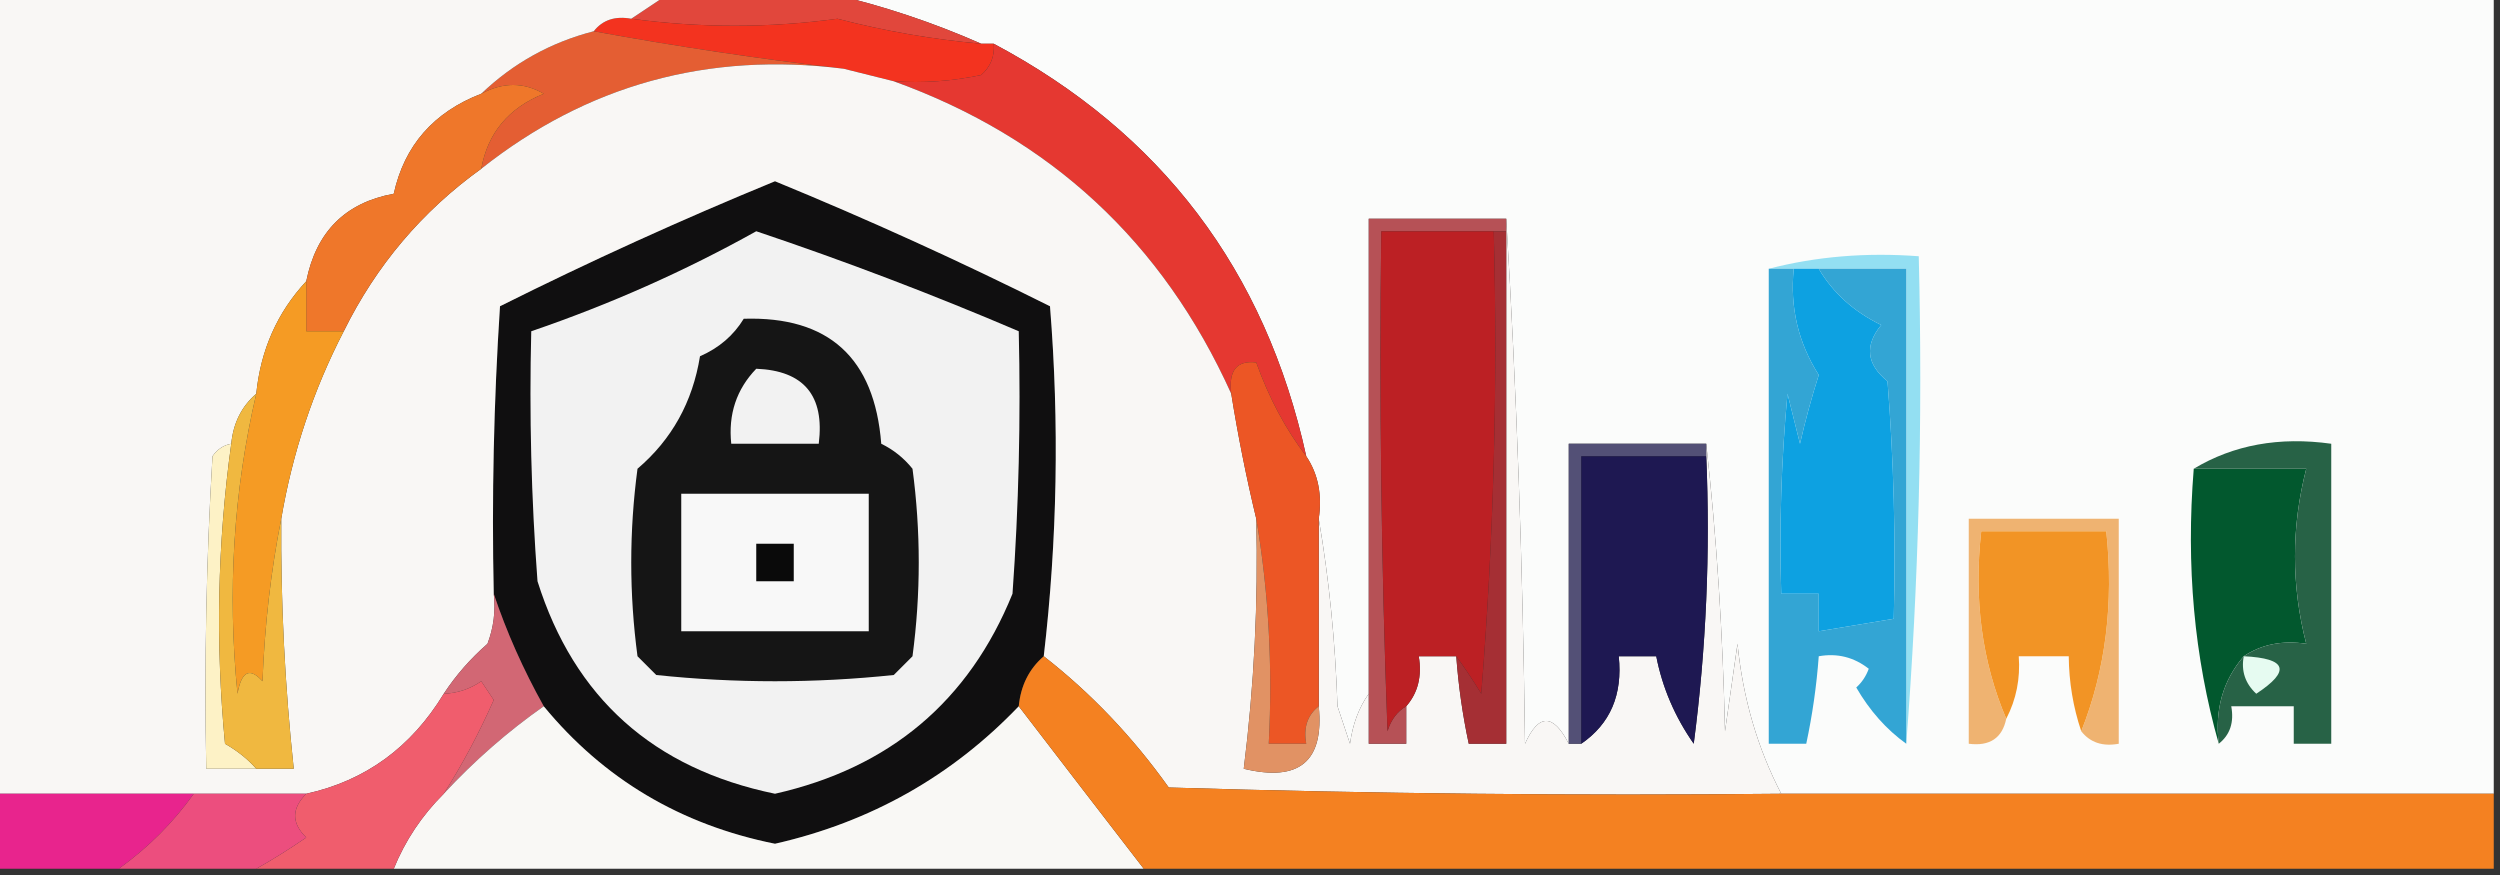
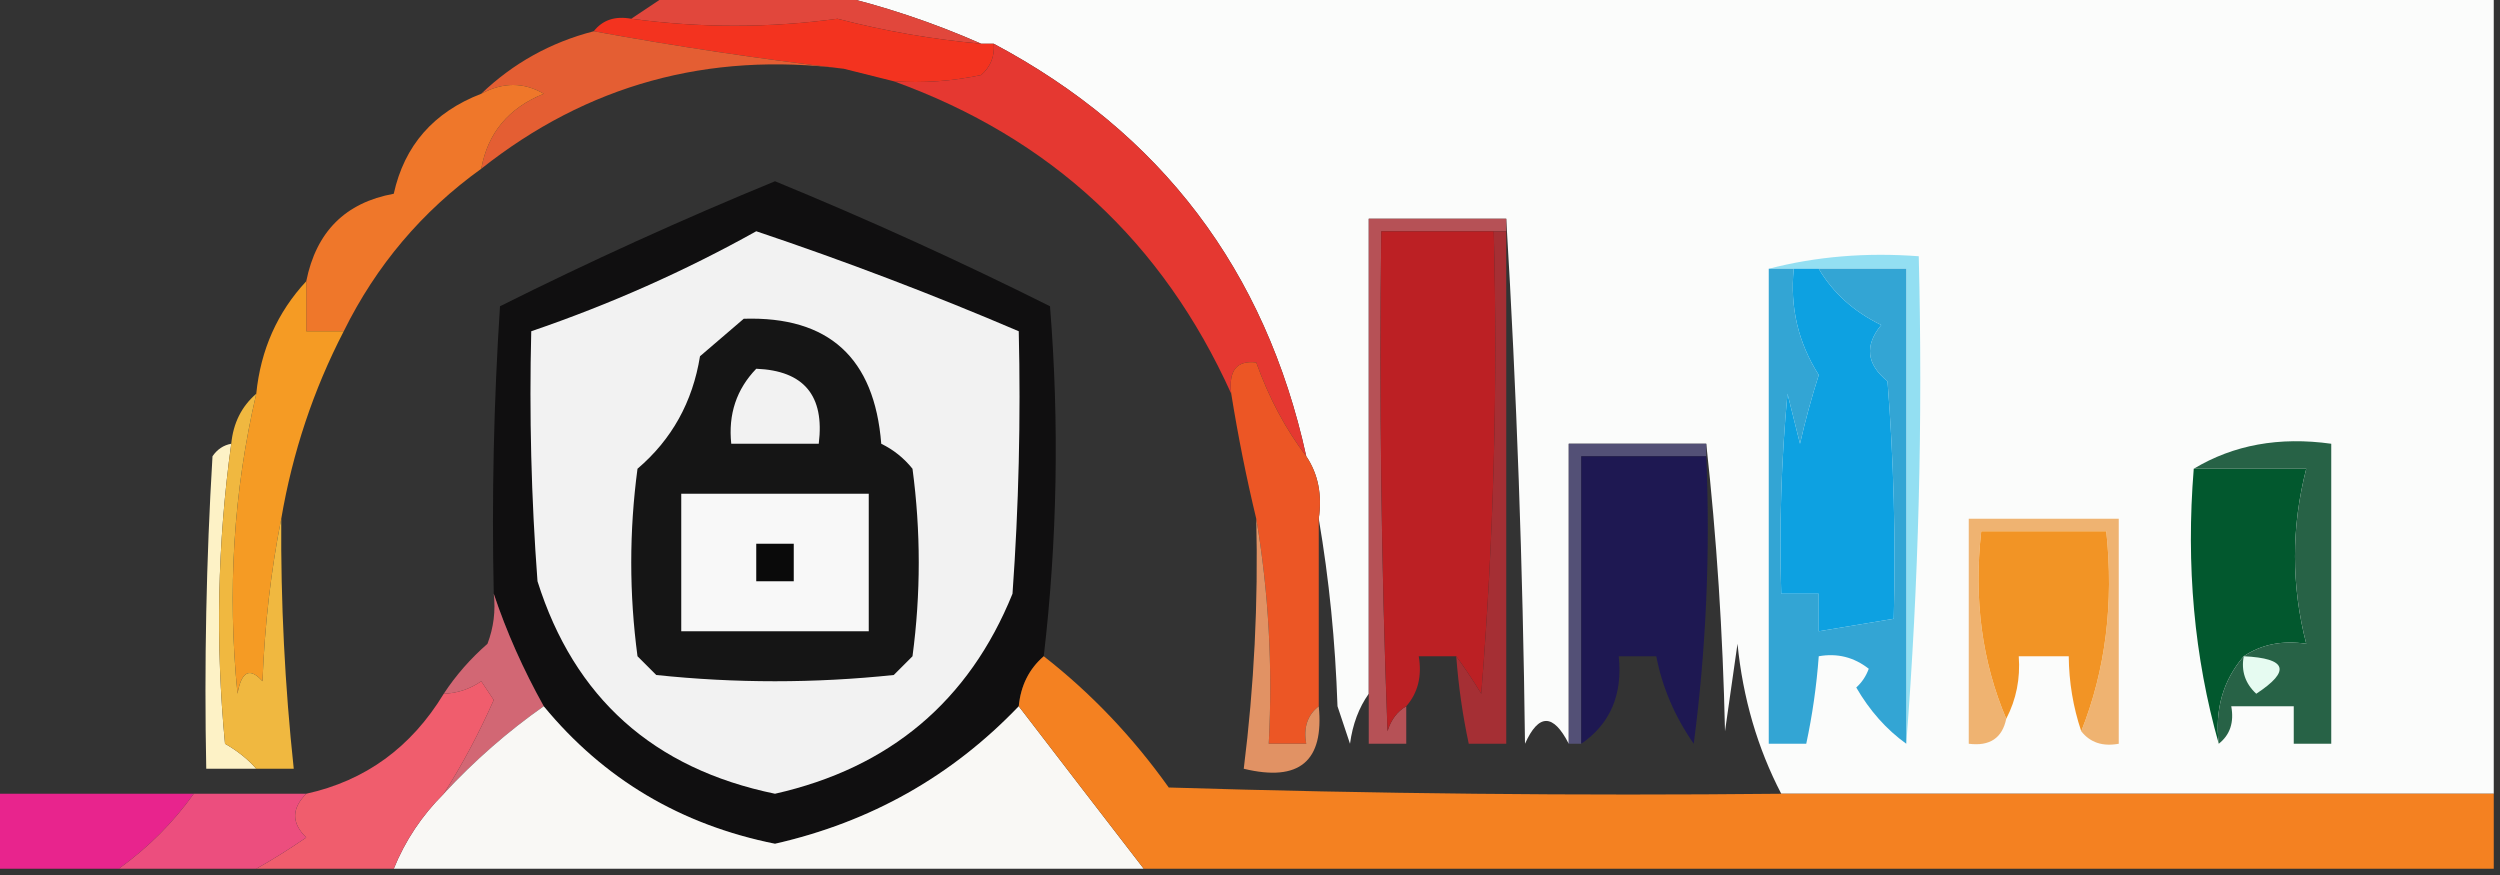
<svg xmlns="http://www.w3.org/2000/svg" version="1.1" width="200px" height="70px" style="shape-rendering:geometricPrecision; text-rendering:geometricPrecision; image-rendering:optimizeQuality; fill-rule:evenodd; clip-rule:evenodd">
  <rect width="100%" height="100%" fill="#333333" stroke="none" />
  <g>
    <path style="opacity:1" fill="#fbfcfb" d="M 66.5,-0.5 C 110.833,-0.5 155.167,-0.5 199.5,-0.5C 199.5,20.833 199.5,42.167 199.5,63.5C 180.5,63.5 161.5,63.5 142.5,63.5C 140.598,59.842 139.431,55.842 139,51.5C 138.667,53.833 138.333,56.167 138,58.5C 137.829,50.656 137.329,42.989 136.5,35.5C 132.833,35.5 129.167,35.5 125.5,35.5C 125.5,43.5 125.5,51.5 125.5,59.5C 124.259,57.069 123.092,57.069 122,59.5C 121.831,45.327 121.331,31.327 120.5,17.5C 116.833,17.5 113.167,17.5 109.5,17.5C 109.5,30.167 109.5,42.833 109.5,55.5C 108.71,56.608 108.21,57.942 108,59.5C 107.667,58.5 107.333,57.5 107,56.5C 106.826,51.316 106.326,46.316 105.5,41.5C 105.784,39.585 105.451,37.919 104.5,36.5C 101.235,21.626 92.901,10.626 79.5,3.5C 79.167,3.5 78.833,3.5 78.5,3.5C 74.627,1.792 70.627,0.458 66.5,-0.5 Z" />
  </g>
  <g>
    <path style="opacity:1" fill="#e1473c" d="M 53.5,-0.5 C 57.833,-0.5 62.167,-0.5 66.5,-0.5C 70.627,0.458 74.627,1.792 78.5,3.5C 74.618,3.151 70.784,2.485 67,1.5C 61.531,2.246 56.031,2.246 50.5,1.5C 51.5,0.833 52.5,0.167 53.5,-0.5 Z" />
  </g>
  <g>
    <path style="opacity:1" fill="#f3331f" d="M 50.5,1.5 C 56.031,2.246 61.531,2.246 67,1.5C 70.784,2.485 74.618,3.151 78.5,3.5C 78.833,3.5 79.167,3.5 79.5,3.5C 79.586,4.496 79.252,5.329 78.5,6C 76.19,6.497 73.857,6.663 71.5,6.5C 70.167,6.167 68.833,5.833 67.5,5.5C 60.806,4.72 54.139,3.72 47.5,2.5C 48.209,1.596 49.209,1.263 50.5,1.5 Z" />
  </g>
  <g>
    <path style="opacity:1" fill="#e45e33" d="M 47.5,2.5 C 54.139,3.72 60.806,4.72 67.5,5.5C 56.639,4.124 46.972,6.791 38.5,13.5C 39.018,10.64 40.684,8.64 43.5,7.5C 41.905,6.566 40.239,6.566 38.5,7.5C 41.052,5.057 44.052,3.39 47.5,2.5 Z" />
  </g>
  <g>
    <path style="opacity:1" fill="#e53831" d="M 79.5,3.5 C 92.901,10.626 101.235,21.626 104.5,36.5C 102.856,34.349 101.522,31.849 100.5,29C 98.939,28.812 98.272,29.645 98.5,31.5C 93.017,19.35 84.017,11.017 71.5,6.5C 73.857,6.663 76.19,6.497 78.5,6C 79.252,5.329 79.586,4.496 79.5,3.5 Z" />
  </g>
  <g>
    <path style="opacity:1" fill="#100f10" d="M 83.5,52.5 C 82.326,53.514 81.66,54.847 81.5,56.5C 76.151,62.094 69.651,65.761 62,67.5C 54.458,65.985 48.291,62.319 43.5,56.5C 41.851,53.544 40.517,50.544 39.5,47.5C 39.334,39.826 39.5,32.159 40,24.5C 47.199,20.901 54.532,17.568 62,14.5C 69.468,17.568 76.801,20.901 84,24.5C 84.752,33.868 84.585,43.201 83.5,52.5 Z" />
  </g>
  <g>
-     <path style="opacity:1" fill="#f9f7f5" d="M -0.5,-0.5 C 17.5,-0.5 35.5,-0.5 53.5,-0.5C 52.5,0.167 51.5,0.833 50.5,1.5C 49.209,1.263 48.209,1.596 47.5,2.5C 44.052,3.39 41.052,5.057 38.5,7.5C 34.686,8.974 32.352,11.641 31.5,15.5C 27.628,16.207 25.295,18.54 24.5,22.5C 22.186,24.99 20.853,27.99 20.5,31.5C 19.326,32.514 18.66,33.847 18.5,35.5C 17.883,35.611 17.383,35.944 17,36.5C 16.5,44.827 16.334,53.16 16.5,61.5C 17.833,61.5 19.167,61.5 20.5,61.5C 21.5,61.5 22.5,61.5 23.5,61.5C 22.788,54.857 22.454,48.191 22.5,41.5C 23.407,36.19 25.073,31.19 27.5,26.5C 30.099,21.236 33.766,16.903 38.5,13.5C 46.972,6.791 56.639,4.124 67.5,5.5C 68.833,5.833 70.167,6.167 71.5,6.5C 84.017,11.017 93.017,19.35 98.5,31.5C 99.04,34.865 99.706,38.198 100.5,41.5C 100.664,48.202 100.331,54.869 99.5,61.5C 103.938,62.575 105.938,60.908 105.5,56.5C 105.5,51.5 105.5,46.5 105.5,41.5C 106.326,46.316 106.826,51.316 107,56.5C 107.333,57.5 107.667,58.5 108,59.5C 108.21,57.942 108.71,56.608 109.5,55.5C 109.5,56.833 109.5,58.167 109.5,59.5C 110.5,59.5 111.5,59.5 112.5,59.5C 112.5,58.5 112.5,57.5 112.5,56.5C 113.434,55.432 113.768,54.099 113.5,52.5C 114.5,52.5 115.5,52.5 116.5,52.5C 116.674,54.861 117.007,57.194 117.5,59.5C 118.5,59.5 119.5,59.5 120.5,59.5C 120.5,45.833 120.5,32.167 120.5,18.5C 120.5,18.167 120.5,17.833 120.5,17.5C 121.331,31.327 121.831,45.327 122,59.5C 123.092,57.069 124.259,57.069 125.5,59.5C 125.833,59.5 126.167,59.5 126.5,59.5C 128.821,57.91 129.821,55.577 129.5,52.5C 130.5,52.5 131.5,52.5 132.5,52.5C 132.991,55.01 133.991,57.344 135.5,59.5C 136.497,51.862 136.831,44.196 136.5,36.5C 136.5,36.167 136.5,35.833 136.5,35.5C 137.329,42.989 137.829,50.656 138,58.5C 138.333,56.167 138.667,53.833 139,51.5C 139.431,55.842 140.598,59.842 142.5,63.5C 126.163,63.667 109.83,63.5 93.5,63C 90.615,58.952 87.282,55.452 83.5,52.5C 84.585,43.201 84.752,33.868 84,24.5C 76.801,20.901 69.468,17.568 62,14.5C 54.532,17.568 47.199,20.901 40,24.5C 39.5,32.159 39.334,39.826 39.5,47.5C 39.657,48.873 39.49,50.207 39,51.5C 37.624,52.705 36.458,54.038 35.5,55.5C 32.894,59.793 29.227,62.459 24.5,63.5C 21.5,63.5 18.5,63.5 15.5,63.5C 10.167,63.5 4.833,63.5 -0.5,63.5C -0.5,42.167 -0.5,20.833 -0.5,-0.5 Z" />
-   </g>
+     </g>
  <g>
    <path style="opacity:1" fill="#b65156" d="M 120.5,17.5 C 120.5,17.833 120.5,18.167 120.5,18.5C 120.167,18.5 119.833,18.5 119.5,18.5C 116.5,18.5 113.5,18.5 110.5,18.5C 110.333,31.837 110.5,45.171 111,58.5C 111.278,57.584 111.778,56.917 112.5,56.5C 112.5,57.5 112.5,58.5 112.5,59.5C 111.5,59.5 110.5,59.5 109.5,59.5C 109.5,58.167 109.5,56.833 109.5,55.5C 109.5,42.833 109.5,30.167 109.5,17.5C 113.167,17.5 116.833,17.5 120.5,17.5 Z" />
  </g>
  <g>
    <path style="opacity:1" fill="#f2f2f2" d="M 60.5,18.5 C 67.61,20.889 74.61,23.556 81.5,26.5C 81.666,33.508 81.5,40.508 81,47.5C 77.515,56.094 71.182,61.427 62,63.5C 52.271,61.492 45.938,55.825 43,46.5C 42.5,39.842 42.334,33.175 42.5,26.5C 48.794,24.35 54.794,21.684 60.5,18.5 Z" />
  </g>
  <g>
    <path style="opacity:1" fill="#ef772a" d="M 38.5,13.5 C 33.766,16.903 30.099,21.236 27.5,26.5C 26.5,26.5 25.5,26.5 24.5,26.5C 24.5,25.167 24.5,23.833 24.5,22.5C 25.295,18.54 27.628,16.207 31.5,15.5C 32.352,11.641 34.686,8.974 38.5,7.5C 40.239,6.566 41.905,6.566 43.5,7.5C 40.684,8.64 39.018,10.64 38.5,13.5 Z" />
  </g>
  <g>
    <path style="opacity:1" fill="#a52f34" d="M 119.5,18.5 C 119.833,18.5 120.167,18.5 120.5,18.5C 120.5,32.167 120.5,45.833 120.5,59.5C 119.5,59.5 118.5,59.5 117.5,59.5C 117.007,57.194 116.674,54.861 116.5,52.5C 117.158,53.398 117.824,54.398 118.5,55.5C 119.499,43.185 119.832,30.851 119.5,18.5 Z" />
  </g>
  <g>
    <path style="opacity:1" fill="#f59b24" d="M 24.5,22.5 C 24.5,23.833 24.5,25.167 24.5,26.5C 25.5,26.5 26.5,26.5 27.5,26.5C 25.073,31.19 23.407,36.19 22.5,41.5C 21.675,45.647 21.175,49.98 21,54.5C 19.984,53.366 19.317,53.699 19,55.5C 18.178,47.313 18.678,39.313 20.5,31.5C 20.853,27.99 22.186,24.99 24.5,22.5 Z" />
  </g>
  <g>
    <path style="opacity:1" fill="#ec5625" d="M 104.5,36.5 C 105.451,37.919 105.784,39.585 105.5,41.5C 105.5,46.5 105.5,51.5 105.5,56.5C 104.596,57.209 104.263,58.209 104.5,59.5C 103.5,59.5 102.5,59.5 101.5,59.5C 101.823,53.31 101.49,47.31 100.5,41.5C 99.706,38.198 99.04,34.865 98.5,31.5C 98.272,29.645 98.939,28.812 100.5,29C 101.522,31.849 102.856,34.349 104.5,36.5 Z" />
  </g>
  <g>
    <path style="opacity:1" fill="#02582e" d="M 175.5,37.5 C 178.5,37.5 181.5,37.5 184.5,37.5C 183.296,42.177 183.296,46.844 184.5,51.5C 182.585,51.215 180.919,51.549 179.5,52.5C 177.837,54.438 177.171,56.772 177.5,59.5C 175.537,52.576 174.87,45.243 175.5,37.5 Z" />
  </g>
  <g>
    <path style="opacity:1" fill="#535076" d="M 136.5,35.5 C 136.5,35.833 136.5,36.167 136.5,36.5C 133.167,36.5 129.833,36.5 126.5,36.5C 126.5,44.167 126.5,51.833 126.5,59.5C 126.167,59.5 125.833,59.5 125.5,59.5C 125.5,51.5 125.5,43.5 125.5,35.5C 129.167,35.5 132.833,35.5 136.5,35.5 Z" />
  </g>
  <g>
    <path style="opacity:1" fill="#fdf2c6" d="M 18.5,35.5 C 17.397,43.452 17.23,51.452 18,59.5C 18.995,60.066 19.828,60.733 20.5,61.5C 19.167,61.5 17.833,61.5 16.5,61.5C 16.334,53.16 16.5,44.827 17,36.5C 17.383,35.944 17.883,35.611 18.5,35.5 Z" />
  </g>
  <g>
    <path style="opacity:1" fill="#bc2024" d="M 119.5,18.5 C 119.832,30.851 119.499,43.185 118.5,55.5C 117.824,54.398 117.158,53.398 116.5,52.5C 115.5,52.5 114.5,52.5 113.5,52.5C 113.768,54.099 113.434,55.432 112.5,56.5C 111.778,56.917 111.278,57.584 111,58.5C 110.5,45.171 110.333,31.837 110.5,18.5C 113.5,18.5 116.5,18.5 119.5,18.5 Z" />
  </g>
  <g>
    <path style="opacity:1" fill="#efb371" d="M 166.5,58.5 C 168.446,53.604 169.113,48.271 168.5,42.5C 165.167,42.5 161.833,42.5 158.5,42.5C 157.892,47.944 158.558,52.944 160.5,57.5C 160.179,59.048 159.179,59.715 157.5,59.5C 157.5,53.5 157.5,47.5 157.5,41.5C 161.5,41.5 165.5,41.5 169.5,41.5C 169.5,47.5 169.5,53.5 169.5,59.5C 168.209,59.737 167.209,59.404 166.5,58.5 Z" />
  </g>
  <g>
-     <path style="opacity:1" fill="#151515" d="M 59.5,25.5 C 66.293,25.29 69.96,28.623 70.5,35.5C 71.478,35.977 72.311,36.643 73,37.5C 73.667,42.5 73.667,47.5 73,52.5C 72.5,53 72,53.5 71.5,54C 65.167,54.667 58.833,54.667 52.5,54C 52,53.5 51.5,53 51,52.5C 50.333,47.5 50.333,42.5 51,37.5C 53.742,35.163 55.409,32.163 56,28.5C 57.519,27.837 58.685,26.837 59.5,25.5 Z" />
+     <path style="opacity:1" fill="#151515" d="M 59.5,25.5 C 66.293,25.29 69.96,28.623 70.5,35.5C 71.478,35.977 72.311,36.643 73,37.5C 73.667,42.5 73.667,47.5 73,52.5C 72.5,53 72,53.5 71.5,54C 65.167,54.667 58.833,54.667 52.5,54C 52,53.5 51.5,53 51,52.5C 50.333,47.5 50.333,42.5 51,37.5C 53.742,35.163 55.409,32.163 56,28.5Z" />
  </g>
  <g>
    <path style="opacity:1" fill="#f8f8f8" d="M 54.5,39.5 C 59.5,39.5 64.5,39.5 69.5,39.5C 69.5,43.167 69.5,46.833 69.5,50.5C 64.5,50.5 59.5,50.5 54.5,50.5C 54.5,46.833 54.5,43.167 54.5,39.5 Z" />
  </g>
  <g>
    <path style="opacity:1" fill="#0a0a0a" d="M 60.5,43.5 C 61.5,43.5 62.5,43.5 63.5,43.5C 63.5,44.5 63.5,45.5 63.5,46.5C 62.5,46.5 61.5,46.5 60.5,46.5C 60.5,45.5 60.5,44.5 60.5,43.5 Z" />
  </g>
  <g>
    <path style="opacity:1" fill="#f2f2f2" d="M 60.5,29.5 C 64.314,29.651 65.981,31.651 65.5,35.5C 63.167,35.5 60.833,35.5 58.5,35.5C 58.252,33.142 58.919,31.142 60.5,29.5 Z" />
  </g>
  <g>
    <path style="opacity:1" fill="#276246" d="M 177.5,59.5 C 177.171,56.772 177.837,54.438 179.5,52.5C 180.919,51.549 182.585,51.215 184.5,51.5C 183.296,46.844 183.296,42.177 184.5,37.5C 181.5,37.5 178.5,37.5 175.5,37.5C 178.684,35.586 182.351,34.92 186.5,35.5C 186.5,43.5 186.5,51.5 186.5,59.5C 185.5,59.5 184.5,59.5 183.5,59.5C 183.5,58.5 183.5,57.5 183.5,56.5C 181.833,56.5 180.167,56.5 178.5,56.5C 178.737,57.791 178.404,58.791 177.5,59.5 Z" />
  </g>
  <g>
    <path style="opacity:1" fill="#f29425" d="M 166.5,58.5 C 165.85,56.565 165.517,54.565 165.5,52.5C 164.167,52.5 162.833,52.5 161.5,52.5C 161.634,54.291 161.301,55.958 160.5,57.5C 158.558,52.944 157.892,47.944 158.5,42.5C 161.833,42.5 165.167,42.5 168.5,42.5C 169.113,48.271 168.446,53.604 166.5,58.5 Z" />
  </g>
  <g>
    <path style="opacity:1" fill="#93dff2" d="M 141.5,21.5 C 145.298,20.517 149.298,20.183 153.5,20.5C 153.829,33.677 153.495,46.677 152.5,59.5C 152.5,46.833 152.5,34.167 152.5,21.5C 150.167,21.5 147.833,21.5 145.5,21.5C 144.833,21.5 144.167,21.5 143.5,21.5C 142.833,21.5 142.167,21.5 141.5,21.5 Z" />
  </g>
  <g>
    <path style="opacity:1" fill="#d26774" d="M 39.5,47.5 C 40.517,50.544 41.851,53.544 43.5,56.5C 40.635,58.509 37.968,60.842 35.5,63.5C 36.994,61.15 38.327,58.65 39.5,56C 39.167,55.5 38.833,55 38.5,54.5C 37.583,55.127 36.583,55.461 35.5,55.5C 36.458,54.038 37.624,52.705 39,51.5C 39.49,50.207 39.657,48.873 39.5,47.5 Z" />
  </g>
  <g>
    <path style="opacity:1" fill="#1e1852" d="M 136.5,36.5 C 136.831,44.196 136.497,51.862 135.5,59.5C 133.991,57.344 132.991,55.01 132.5,52.5C 131.5,52.5 130.5,52.5 129.5,52.5C 129.821,55.577 128.821,57.91 126.5,59.5C 126.5,51.833 126.5,44.167 126.5,36.5C 129.833,36.5 133.167,36.5 136.5,36.5 Z" />
  </g>
  <g>
    <path style="opacity:1" fill="#33a5d4" d="M 141.5,21.5 C 142.167,21.5 142.833,21.5 143.5,21.5C 143.187,24.572 143.854,27.405 145.5,30C 144.922,31.811 144.422,33.645 144,35.5C 143.667,34.167 143.333,32.833 143,31.5C 142.501,36.823 142.334,42.156 142.5,47.5C 143.5,47.5 144.5,47.5 145.5,47.5C 145.5,48.5 145.5,49.5 145.5,50.5C 147.5,50.167 149.5,49.833 151.5,49.5C 151.666,43.158 151.5,36.825 151,30.5C 149.318,29.135 149.151,27.635 150.5,26C 148.308,24.933 146.642,23.433 145.5,21.5C 147.833,21.5 150.167,21.5 152.5,21.5C 152.5,34.167 152.5,46.833 152.5,59.5C 150.912,58.359 149.579,56.859 148.5,55C 148.957,54.586 149.291,54.086 149.5,53.5C 148.311,52.571 146.978,52.238 145.5,52.5C 145.326,54.861 144.993,57.194 144.5,59.5C 143.5,59.5 142.5,59.5 141.5,59.5C 141.5,46.833 141.5,34.167 141.5,21.5 Z" />
  </g>
  <g>
    <path style="opacity:1" fill="#0da1e1" d="M 143.5,21.5 C 144.167,21.5 144.833,21.5 145.5,21.5C 146.642,23.433 148.308,24.933 150.5,26C 149.151,27.635 149.318,29.135 151,30.5C 151.5,36.825 151.666,43.158 151.5,49.5C 149.5,49.833 147.5,50.167 145.5,50.5C 145.5,49.5 145.5,48.5 145.5,47.5C 144.5,47.5 143.5,47.5 142.5,47.5C 142.334,42.156 142.501,36.823 143,31.5C 143.333,32.833 143.667,34.167 144,35.5C 144.422,33.645 144.922,31.811 145.5,30C 143.854,27.405 143.187,24.572 143.5,21.5 Z" />
  </g>
  <g>
    <path style="opacity:1" fill="#e6fbf1" d="M 179.5,52.5 C 182.957,52.667 183.29,53.667 180.5,55.5C 179.614,54.675 179.281,53.675 179.5,52.5 Z" />
  </g>
  <g>
    <path style="opacity:1" fill="#f0b840" d="M 20.5,31.5 C 18.678,39.313 18.178,47.313 19,55.5C 19.317,53.699 19.984,53.366 21,54.5C 21.175,49.98 21.675,45.647 22.5,41.5C 22.454,48.191 22.788,54.857 23.5,61.5C 22.5,61.5 21.5,61.5 20.5,61.5C 19.828,60.733 18.995,60.066 18,59.5C 17.23,51.452 17.397,43.452 18.5,35.5C 18.66,33.847 19.326,32.514 20.5,31.5 Z" />
  </g>
  <g>
    <path style="opacity:1" fill="#e19264" d="M 100.5,41.5 C 101.49,47.31 101.823,53.31 101.5,59.5C 102.5,59.5 103.5,59.5 104.5,59.5C 104.263,58.209 104.596,57.209 105.5,56.5C 105.938,60.908 103.938,62.575 99.5,61.5C 100.331,54.869 100.664,48.202 100.5,41.5 Z" />
  </g>
  <g>
    <path style="opacity:1" fill="#f9f8f5" d="M 43.5,56.5 C 48.291,62.319 54.458,65.985 62,67.5C 69.651,65.761 76.151,62.094 81.5,56.5C 84.809,60.815 88.143,65.148 91.5,69.5C 71.5,69.5 51.5,69.5 31.5,69.5C 32.415,67.246 33.748,65.246 35.5,63.5C 37.968,60.842 40.635,58.509 43.5,56.5 Z" />
  </g>
  <g>
    <path style="opacity:1" fill="#f05d6d" d="M 35.5,63.5 C 33.748,65.246 32.415,67.246 31.5,69.5C 27.833,69.5 24.167,69.5 20.5,69.5C 21.808,68.768 23.142,67.934 24.5,67C 23.316,65.855 23.316,64.688 24.5,63.5C 29.227,62.459 32.894,59.793 35.5,55.5C 36.583,55.461 37.583,55.127 38.5,54.5C 38.833,55 39.167,55.5 39.5,56C 38.327,58.65 36.994,61.15 35.5,63.5 Z" />
  </g>
  <g>
    <path style="opacity:1" fill="#f48121" d="M 83.5,52.5 C 87.282,55.452 90.615,58.952 93.5,63C 109.83,63.5 126.163,63.667 142.5,63.5C 161.5,63.5 180.5,63.5 199.5,63.5C 199.5,65.5 199.5,67.5 199.5,69.5C 163.5,69.5 127.5,69.5 91.5,69.5C 88.143,65.148 84.809,60.815 81.5,56.5C 81.66,54.847 82.326,53.514 83.5,52.5 Z" />
  </g>
  <g>
    <path style="opacity:1" fill="#e8248d" d="M -0.5,63.5 C 4.833,63.5 10.167,63.5 15.5,63.5C 13.854,65.812 11.854,67.812 9.5,69.5C 6.167,69.5 2.833,69.5 -0.5,69.5C -0.5,67.5 -0.5,65.5 -0.5,63.5 Z" />
  </g>
  <g>
    <path style="opacity:1" fill="#ec4e7e" d="M 15.5,63.5 C 18.5,63.5 21.5,63.5 24.5,63.5C 23.316,64.688 23.316,65.855 24.5,67C 23.142,67.934 21.808,68.768 20.5,69.5C 16.833,69.5 13.167,69.5 9.5,69.5C 11.854,67.812 13.854,65.812 15.5,63.5 Z" />
  </g>
</svg>